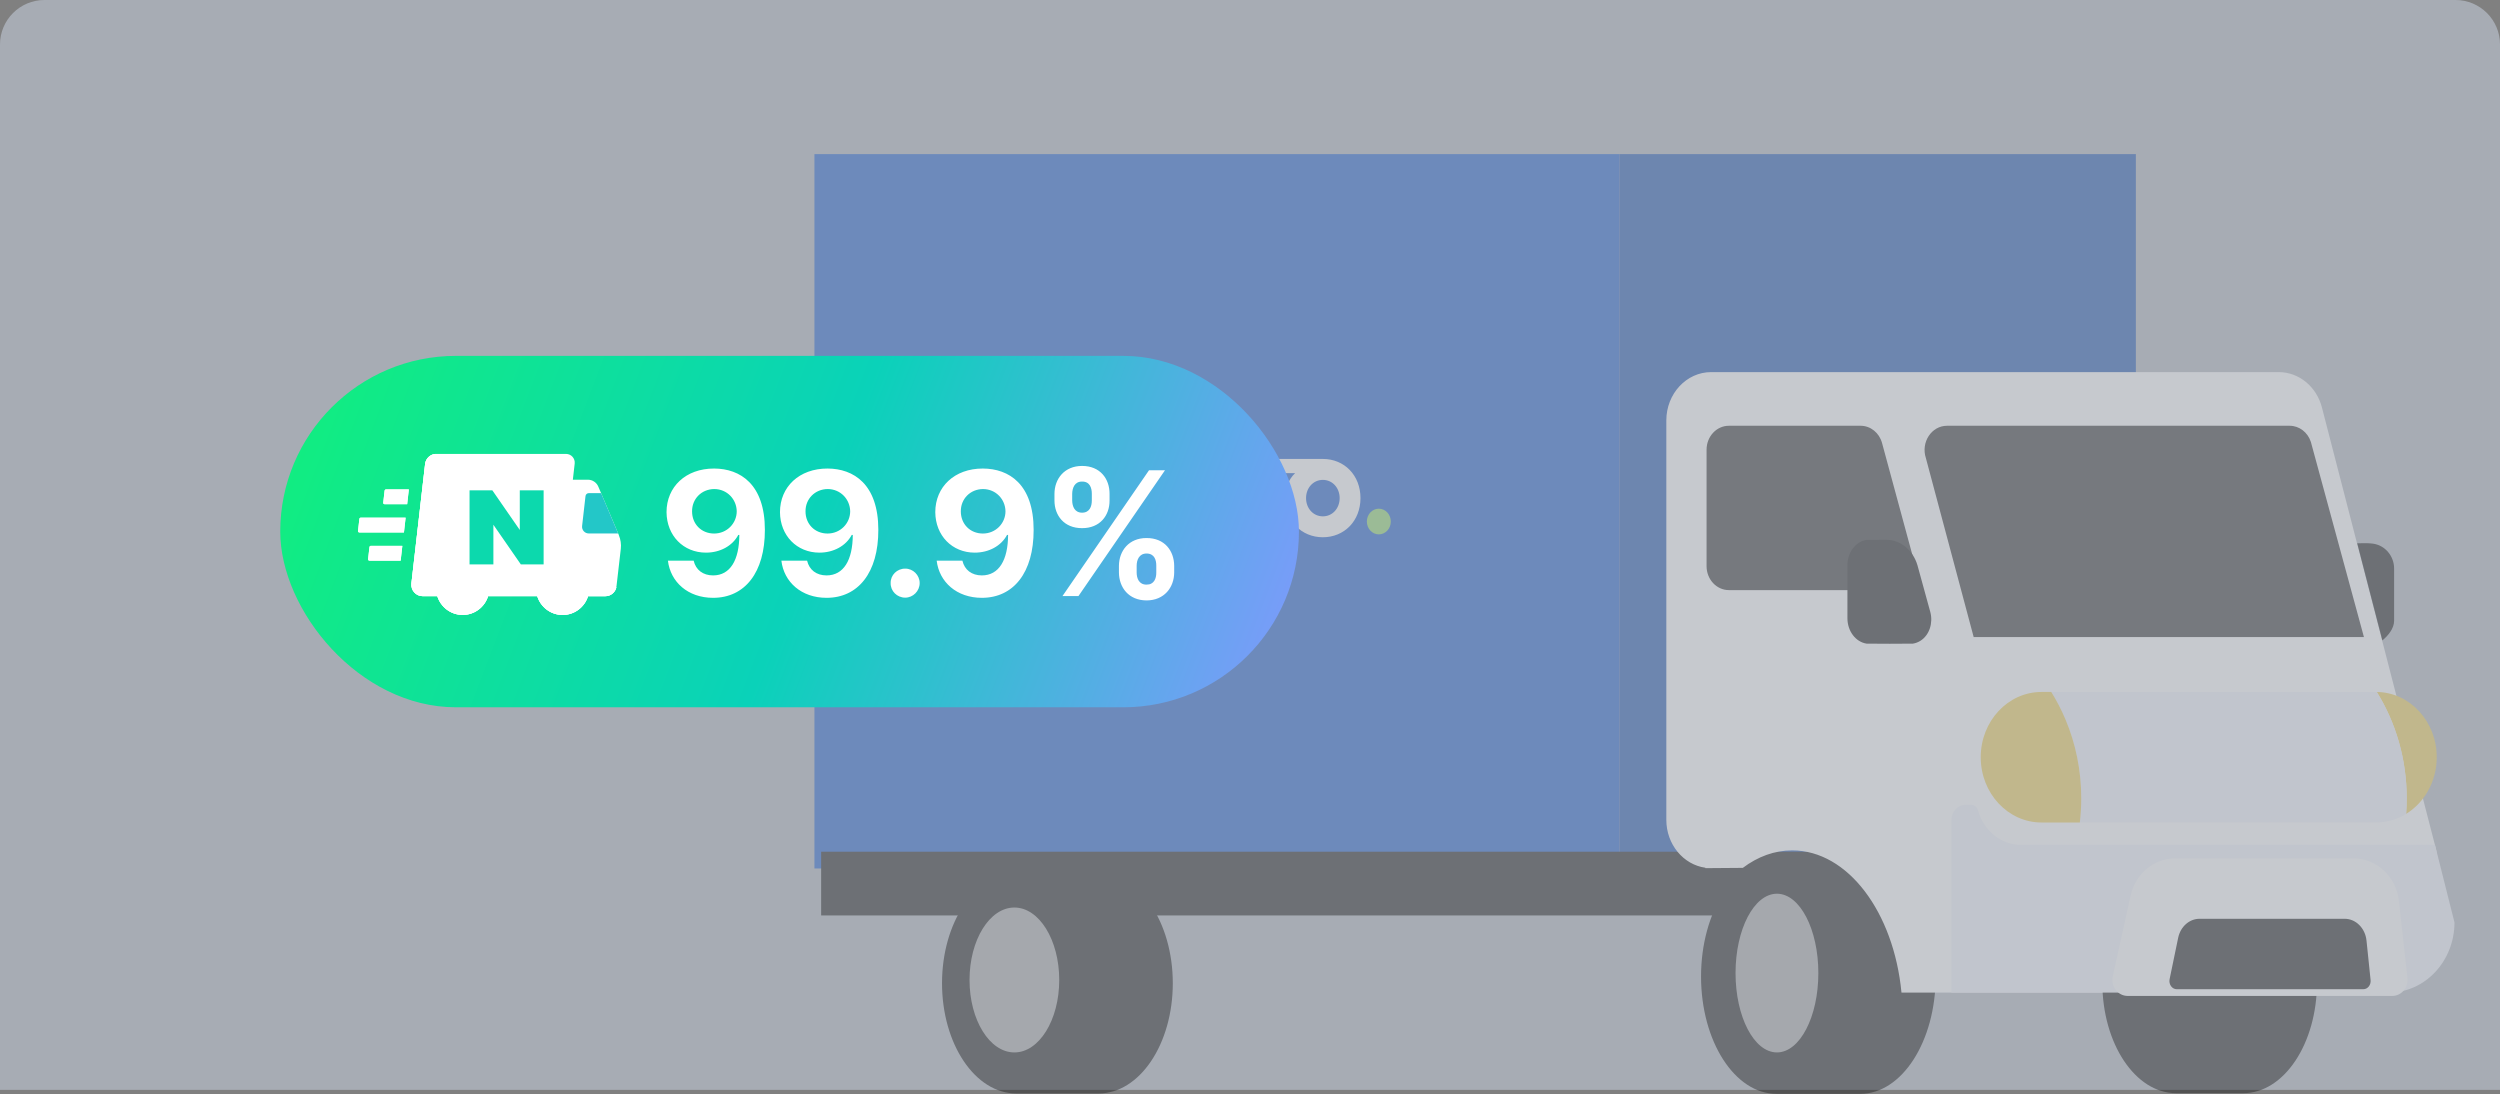
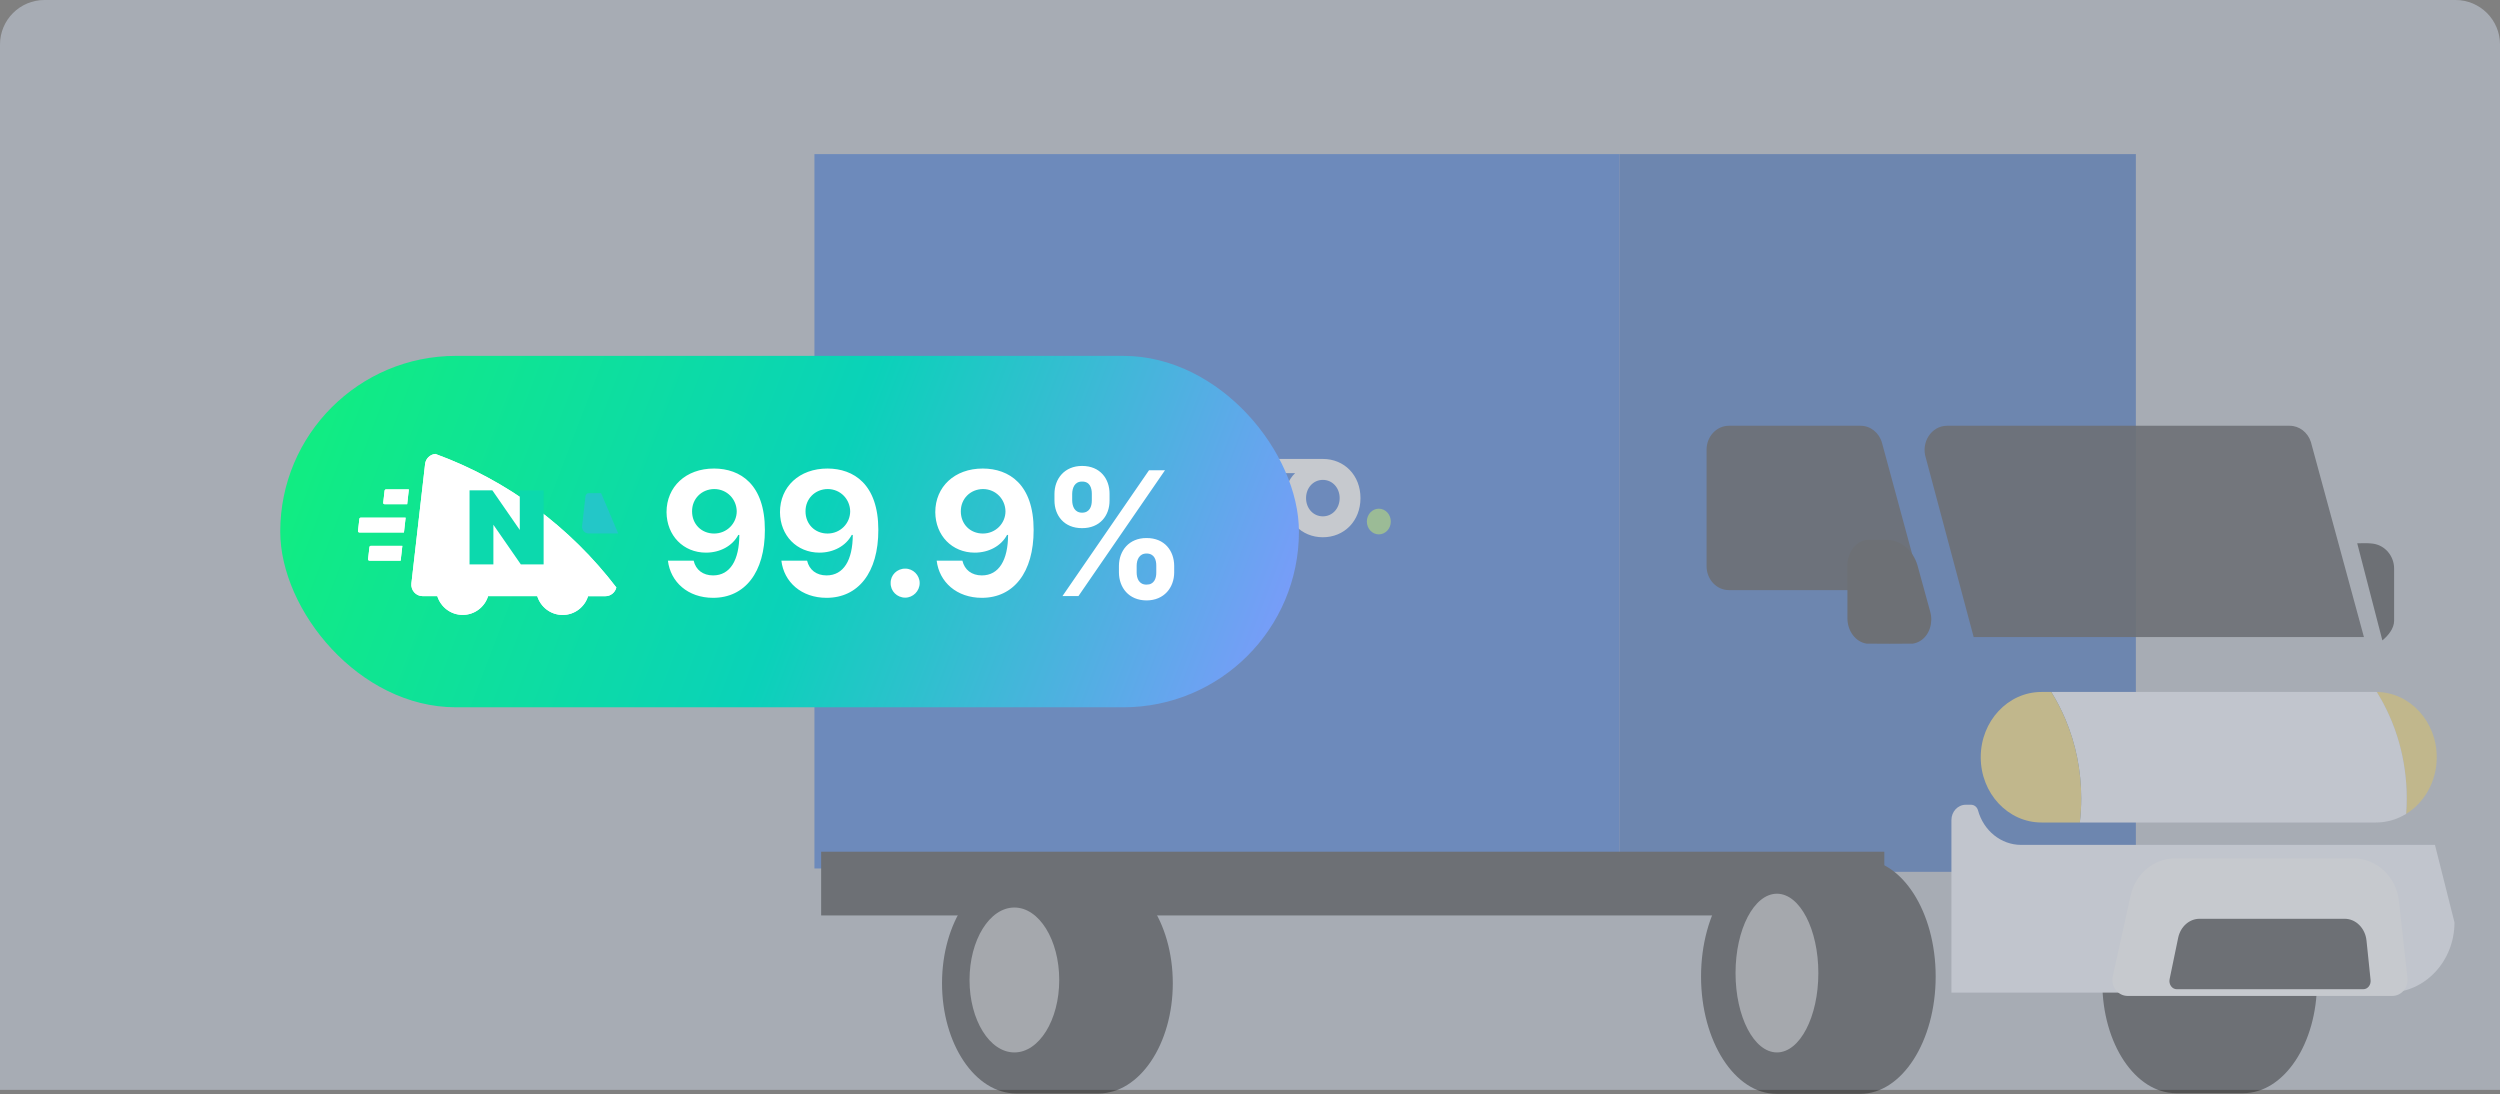
<svg xmlns="http://www.w3.org/2000/svg" width="562" height="246" viewBox="0 0 562 246" fill="none">
  <rect x="0" y="0" width="562" height="246" fill="#808080" stroke="none" />
  <path d="M0 10C0 4.477 4.477 0 10 0H552C557.523 0 562 4.477 562 10V245H0V10Z" fill="#A7ACB4" />
  <g opacity="0.35">
    <path d="M364.033 34.642H480.142V195.988H364.033V34.642Z" fill="#003EA7" />
    <path d="M183.085 34.642H364.034V195.234H183.085V34.642Z" fill="#004BC9" />
    <path d="M184.593 205.79H423.597V191.465H390.572H382.061H184.593V205.79Z" fill="black" />
    <path d="M399.339 193.149H418.196C427.553 193.149 435.14 204.956 435.14 219.522C435.14 234.088 427.553 245.894 418.196 245.894H399.339C389.983 245.894 382.396 234.088 382.396 219.522C382.396 204.956 389.983 193.149 399.339 193.149Z" fill="black" />
    <path d="M399.457 236.586C394.316 236.586 390.149 228.599 390.149 218.746C390.149 208.893 394.316 200.906 399.457 200.906C404.597 200.906 408.765 208.893 408.765 218.746C408.765 228.599 404.597 236.586 399.457 236.586Z" fill="#A0A0A0" />
-     <path d="M384.673 83.649H512.257C516.796 83.649 520.775 86.914 521.979 91.629L547.596 190.803C549.36 197.715 545.148 223.13 538.491 223.13H427.453C425.723 205.056 415.383 191.166 402.885 191.166C398.895 191.166 395.128 192.582 391.789 195.096L384.687 195.151L384.673 195.161C384.576 195.161 384.478 195.158 384.38 195.154L383.358 195.161V195.067C378.411 194.373 374.59 189.818 374.59 184.301V94.51C374.59 88.513 379.105 83.649 384.673 83.649Z" fill="white" />
    <path d="M489.182 195.987H504.278C513.433 195.987 520.857 207.126 520.857 220.868C520.857 234.61 513.433 245.748 504.278 245.748H489.182C480.028 245.748 472.604 234.61 472.604 220.868C472.604 207.126 480.028 195.987 489.182 195.987Z" fill="black" />
    <path d="M514.726 95.712H437.692C434.213 95.712 431.78 99.418 432.933 102.957L443.682 143.211H531.411L519.485 99.353C518.776 97.173 516.867 95.712 514.726 95.712Z" fill="black" fill-opacity="0.9" />
    <path d="M534.303 155.553C541.762 155.658 547.778 162.183 547.778 170.222C547.778 175.674 545.009 180.427 540.902 182.956C540.99 181.804 541.033 180.637 541.033 179.46C541.033 170.617 538.555 162.397 534.303 155.553Z" fill="#F1CC41" />
    <path d="M461.126 155.553H534.123C534.183 155.553 534.244 155.557 534.305 155.557C538.557 162.397 541.036 170.62 541.036 179.464C541.036 180.641 540.988 181.808 540.904 182.96C538.904 184.191 536.591 184.898 534.123 184.898H467.543C467.752 183.119 467.86 181.304 467.86 179.464C467.86 173.142 466.595 167.139 464.319 161.73C463.412 159.571 462.34 157.506 461.126 155.553Z" fill="#F1F3FB" />
    <path d="M458.925 155.553H461.127C462.341 157.506 463.414 159.571 464.321 161.73C466.597 167.139 467.862 173.142 467.862 179.464C467.862 181.304 467.754 183.119 467.545 184.898H458.925C451.382 184.898 445.268 178.33 445.268 170.226C445.268 162.121 451.382 155.553 458.925 155.553Z" fill="#F1CC41" />
    <path d="M533.374 122.202C536.162 122.546 538.197 125.006 538.197 127.807V139.552C538.197 141.3 536.831 142.916 535.558 143.965L529.904 122.129C531.521 122.074 532.53 122.1 533.374 122.202Z" fill="black" />
    <path d="M438.675 223.131H537.006C545.158 223.131 551.768 216.065 551.768 207.35L547.38 189.931H454.35C449.863 189.931 445.917 186.766 444.657 182.165C444.455 181.422 443.817 180.909 443.091 180.909H441.899C440.12 180.909 438.679 182.45 438.679 184.352V223.131H438.675Z" fill="#F1F3FB" />
    <path d="M478.291 223.884H537.787C539.837 223.884 541.426 222.004 541.19 219.862L539.273 202.53C538.672 197.081 534.284 192.972 529.069 192.972H488.969C484.192 192.972 480.044 196.437 478.964 201.329L474.956 219.463C474.457 221.724 476.087 223.884 478.294 223.884H478.291Z" fill="white" />
    <path d="M489.329 222.376H531.276C532.26 222.376 533.022 221.415 532.909 220.319L531.989 211.439C531.701 208.65 529.593 206.543 527.09 206.543H494.455C492.16 206.543 490.169 208.319 489.65 210.824L487.727 220.112C487.486 221.269 488.269 222.376 489.329 222.376Z" fill="black" />
    <path d="M419.618 121.366C419.723 121.351 422.579 121.348 424.035 121.348C427.209 121.348 430.033 123.651 431.043 127.061L433.922 137.542C434.604 140.02 433.732 142.773 431.731 144.039C431.21 144.37 430.63 144.593 430.007 144.69C429.728 144.73 419.89 144.73 419.615 144.69C417.126 144.311 415.302 141.84 415.302 138.994V127.061C415.302 124.216 417.129 121.745 419.615 121.366H419.618Z" fill="black" />
    <path d="M425.364 132.656H388.651C385.883 132.656 383.636 130.246 383.636 127.269V101.099C383.636 98.126 385.88 95.712 388.651 95.712H418.27C420.5 95.712 422.46 97.294 423.084 99.593L430.178 125.763C431.113 129.209 428.706 132.656 425.364 132.656Z" fill="black" fill-opacity="0.9" />
    <path d="M297.379 116.075C295.211 116.075 293.601 114.273 293.601 111.976C293.601 109.68 295.215 107.878 297.379 107.878C299.543 107.878 301.156 109.68 301.156 111.976C301.156 114.273 299.543 116.075 297.379 116.075ZM280.33 113.24C278.709 113.24 277.499 112.049 277.499 110.344C277.499 108.639 278.709 107.448 280.33 107.448C281.952 107.448 283.162 108.639 283.162 110.344C283.162 112.049 281.952 113.24 280.33 113.24ZM283.162 126.318C283.162 128.019 281.952 129.214 280.33 129.214C278.709 129.214 277.499 128.023 277.499 126.318C277.499 124.613 278.709 123.422 280.33 123.422C281.952 123.422 283.162 124.613 283.162 126.318ZM297.394 103.171H280.33C276.481 103.171 273.382 106.233 273.382 110.186C273.382 112.163 274.208 113.86 275.414 115.176L279.46 119.611C276.025 120.012 273.382 122.746 273.382 126.395C273.382 130.348 276.481 133.41 280.33 133.41C284.18 133.41 287.279 130.348 287.279 126.395C287.279 124.419 286.449 122.722 285.247 121.405L281.201 116.97C284.636 116.569 287.279 113.835 287.279 110.186C287.279 108.793 286.694 107.355 285.661 106.359H291.143C289.612 107.829 288.922 109.793 288.922 111.972C288.922 117.124 292.579 120.774 297.379 120.774C302.178 120.774 305.835 117.12 305.835 111.972C305.835 106.824 302.189 103.175 297.394 103.171Z" fill="white" />
    <path d="M266.159 103.175C264.033 103.175 262.416 104.054 261.435 105.253C260.565 103.937 259.173 103.175 257.288 103.175C255.626 103.175 254.125 103.86 253.288 105.354L252.61 103.831H249.288V120.125H253.88V110.648C253.88 108.813 254.642 107.792 256.142 107.792C257.564 107.792 258.404 108.777 258.404 110.648V120.125H262.974V110.664C262.974 108.837 263.765 107.797 265.3 107.797C266.702 107.797 267.494 108.817 267.494 110.664V120.125H272.086V109.583C272.078 105.622 269.567 103.171 266.159 103.171V103.175Z" fill="white" />
    <path d="M221.021 116.077C218.853 116.077 217.243 114.274 217.243 111.977C217.243 109.681 218.857 107.878 221.021 107.878C223.185 107.878 224.799 109.681 224.799 111.977C224.799 114.274 223.185 116.077 221.021 116.077ZM221.021 103.171C216.221 103.171 212.564 106.825 212.564 111.973C212.564 117.122 216.221 120.775 221.021 120.775C225.821 120.775 229.478 117.122 229.478 111.973C229.478 106.825 225.824 103.171 221.021 103.171Z" fill="white" />
    <path d="M239.312 116.077C237.144 116.077 235.534 114.274 235.534 111.977C235.534 109.681 237.148 107.878 239.312 107.878C241.477 107.878 243.09 109.681 243.09 111.977C243.09 114.274 241.477 116.077 239.312 116.077ZM239.312 103.171C234.513 103.171 230.855 106.825 230.855 111.973C230.855 117.122 234.513 120.775 239.312 120.775C244.112 120.775 247.769 117.122 247.769 111.973C247.769 106.825 244.112 103.171 239.312 103.171Z" fill="white" />
    <path d="M202.538 115.969C200.396 115.969 198.738 114.167 198.738 111.919C198.738 109.671 200.4 107.844 202.538 107.844C204.675 107.844 206.36 109.647 206.36 111.919C206.36 114.191 204.724 115.969 202.538 115.969ZM203.028 103.178C201.011 103.178 199.224 103.972 198.149 105.434L197.471 103.835H193.878V127.318H198.553V119.059C199.672 120.145 201.199 120.785 203.024 120.785C207.605 120.785 211.122 117.136 211.122 111.984C211.122 106.832 207.605 103.178 203.024 103.178H203.028Z" fill="white" />
    <path d="M309.962 120.128C311.449 120.128 312.654 118.835 312.654 117.24C312.654 115.645 311.449 114.352 309.962 114.352C308.475 114.352 307.27 115.645 307.27 117.24C307.27 118.835 308.475 120.128 309.962 120.128Z" fill="#84D65E" />
    <path d="M228.433 196.252H246.98C256.183 196.252 263.645 207.345 263.645 221.03C263.645 234.716 256.183 245.808 246.98 245.808H228.433C219.231 245.808 211.768 234.716 211.768 221.03C211.768 207.345 219.231 196.252 228.433 196.252Z" fill="black" />
    <path d="M228.033 236.588C222.464 236.588 217.95 229.295 217.95 220.299C217.95 211.303 222.464 204.01 228.033 204.01C233.602 204.01 238.117 211.303 238.117 220.299C238.117 229.295 233.602 236.588 228.033 236.588Z" fill="#A0A0A0" />
  </g>
  <rect x="63" y="80" width="229" height="79" rx="39.5" fill="url(#paint0_linear_53_1228)" />
-   <path d="M139.13 120.311L134.498 109.39C134.098 108.443 133.171 107.837 132.157 107.837H128.777L129.19 104.225C129.328 103.064 128.414 102.041 127.25 102.041H98.093C96.804 102.041 95.715 103.013 95.564 104.314L92.485 131.158C92.31 132.685 93.486 134.024 95.014 134.024H98.306C99.07 136.473 101.336 138.241 104.015 138.241C106.694 138.241 108.96 136.473 109.723 134.024H120.765C121.529 136.473 123.795 138.241 126.474 138.241C129.153 138.241 131.419 136.473 132.182 134.024H136.063C137.353 134.024 138.442 133.052 138.592 131.751L139.556 123.392C139.681 122.344 139.519 121.284 139.118 120.324L139.13 120.311Z" fill="white" />
  <path d="M135.113 110.855H132.358C131.983 110.855 131.657 111.146 131.62 111.525L130.856 118.242C130.756 119.138 131.445 119.921 132.346 119.921H138.968L135.125 110.855H135.113Z" fill="#23C7C8" />
  <path d="M90.069 126.031L90.445 122.71H83.359C83.209 122.71 83.083 122.824 83.058 122.975L82.745 125.69C82.72 125.867 82.858 126.031 83.046 126.031H90.069Z" fill="white" />
  <path d="M91.909 110.022H86.764C86.614 110.022 86.488 110.135 86.463 110.287L86.15 113.002C86.125 113.178 86.263 113.342 86.451 113.342H91.533L91.909 110.022Z" fill="white" />
  <path d="M91.183 116.372H81.093C80.943 116.372 80.817 116.486 80.792 116.637L80.479 119.352C80.454 119.529 80.592 119.693 80.78 119.693H90.808L91.183 116.372Z" fill="white" />
  <path d="M120.778 134.024C121.541 136.473 123.807 138.241 126.486 138.241C129.165 138.241 131.431 136.473 132.195 134.024H136.076C137.265 134.024 138.279 133.203 138.555 132.066C128.189 118.493 114.118 107.975 97.868 102.041C96.679 102.154 95.702 103.089 95.564 104.301L92.485 131.145C92.31 132.672 93.486 134.011 95.014 134.011H98.306C99.07 136.46 101.336 138.228 104.015 138.228C106.694 138.228 108.96 136.46 109.723 134.011H120.765L120.778 134.024Z" fill="white" />
  <path d="M90.069 126.031L90.445 122.71H83.359C83.209 122.71 83.083 122.824 83.058 122.975L82.745 125.69C82.72 125.867 82.858 126.031 83.046 126.031H90.069Z" fill="white" />
  <path d="M91.909 110.022H86.764C86.614 110.022 86.488 110.135 86.463 110.287L86.15 113.002C86.125 113.178 86.263 113.342 86.451 113.342H91.533L91.909 110.022Z" fill="white" />
  <path d="M91.183 116.372H81.093C80.943 116.372 80.817 116.486 80.792 116.637L80.479 119.352C80.454 119.529 80.592 119.693 80.78 119.693H90.808L91.183 116.372Z" fill="white" />
  <path d="M120.778 134.024C121.541 136.473 123.807 138.241 126.486 138.241C129.165 138.241 131.431 136.473 132.195 134.024H136.076C137.265 134.024 138.279 133.203 138.555 132.066C128.189 118.493 114.118 107.975 97.868 102.041C96.679 102.154 95.702 103.089 95.564 104.301L92.485 131.145C92.31 132.672 93.486 134.011 95.014 134.011H98.306C99.07 136.46 101.336 138.228 104.015 138.228C106.694 138.228 108.96 136.46 109.723 134.011H120.765L120.778 134.024Z" fill="white" />
  <path d="M116.847 119.138L110.676 110.224H105.555V126.878H110.913V117.964L117.085 126.878H122.206V110.224H116.847V119.138Z" fill="#0CD9AD" />
  <path d="M160.539 105.328C166.398 105.348 171.945 108.844 171.945 119.117C171.965 128.727 167.414 134.391 160.305 134.391C154.621 134.391 150.715 130.816 150.148 126.031H155.93C156.418 128.121 158.039 129.352 160.305 129.352C164.152 129.352 166.184 125.895 166.203 120.25H165.969C164.641 122.75 161.848 124.234 158.703 124.234C153.625 124.234 149.875 120.406 149.836 115.133C149.836 109.449 154.152 105.309 160.539 105.328ZM155.578 114.977C155.578 117.77 157.629 119.938 160.539 119.938C163.41 119.938 165.617 117.652 165.617 114.938C165.578 112.242 163.469 109.957 160.578 109.938C157.688 109.957 155.539 112.164 155.578 114.977ZM186.042 105.328C191.902 105.348 197.448 108.844 197.448 119.117C197.468 128.727 192.917 134.391 185.808 134.391C180.124 134.391 176.218 130.816 175.652 126.031H181.433C181.921 128.121 183.542 129.352 185.808 129.352C189.655 129.352 191.687 125.895 191.706 120.25H191.472C190.144 122.75 187.351 124.234 184.206 124.234C179.128 124.234 175.378 120.406 175.339 115.133C175.339 109.449 179.655 105.309 186.042 105.328ZM181.081 114.977C181.081 117.77 183.132 119.938 186.042 119.938C188.913 119.938 191.12 117.652 191.12 114.938C191.081 112.242 188.972 109.957 186.081 109.938C183.191 109.957 181.042 112.164 181.081 114.977ZM203.498 134.352C201.662 134.352 200.178 132.887 200.217 131.07C200.178 129.273 201.662 127.809 203.498 127.828C205.237 127.809 206.741 129.273 206.741 131.07C206.741 132.887 205.237 134.352 203.498 134.352ZM220.955 105.328C226.814 105.348 232.361 108.844 232.361 119.117C232.38 128.727 227.83 134.391 220.72 134.391C215.037 134.391 211.13 130.816 210.564 126.031H216.345C216.834 128.121 218.455 129.352 220.72 129.352C224.568 129.352 226.599 125.895 226.619 120.25H226.384C225.056 122.75 222.263 124.234 219.119 124.234C214.041 124.234 210.291 120.406 210.252 115.133C210.252 109.449 214.568 105.309 220.955 105.328ZM215.994 114.977C215.994 117.77 218.045 119.938 220.955 119.938C223.826 119.938 226.033 117.652 226.033 114.938C225.994 112.242 223.884 109.957 220.994 109.938C218.103 109.957 215.955 112.164 215.994 114.977ZM251.536 127.203C251.555 123.824 253.782 120.934 257.747 120.953C261.79 120.934 263.938 123.805 263.958 127.203V128.688C263.938 132.066 261.731 134.957 257.747 134.977C253.723 134.957 251.555 132.066 251.536 128.688V127.203ZM237.044 112.516V111.031C237.044 107.613 239.309 104.742 243.255 104.742C247.298 104.742 249.446 107.613 249.427 111.031V112.516C249.446 115.914 247.239 118.746 243.255 118.727C239.212 118.746 237.044 115.875 237.044 112.516ZM238.841 134L258.294 105.719H261.887L242.434 134H238.841ZM241.028 112.516C241.048 113.863 241.595 115.25 243.255 115.25C244.934 115.25 245.442 113.863 245.442 112.516V111.031C245.442 109.664 244.993 108.238 243.255 108.258C241.575 108.238 241.048 109.684 241.028 111.031V112.516ZM255.52 128.688C255.52 130.016 256.048 131.441 257.747 131.422C259.427 131.441 259.954 130.055 259.934 128.688V127.203C259.954 125.855 259.485 124.43 257.747 124.43C256.087 124.43 255.52 125.855 255.52 127.203V128.688Z" fill="white" />
  <defs>
    <linearGradient id="paint0_linear_53_1228" x1="69.026" y1="92.427" x2="285.775" y2="175.284" gradientUnits="userSpaceOnUse">
      <stop stop-color="#11ED81" />
      <stop offset="0.5" stop-color="#0AD2B9" />
      <stop offset="1" stop-color="#8397FF" />
    </linearGradient>
  </defs>
</svg>